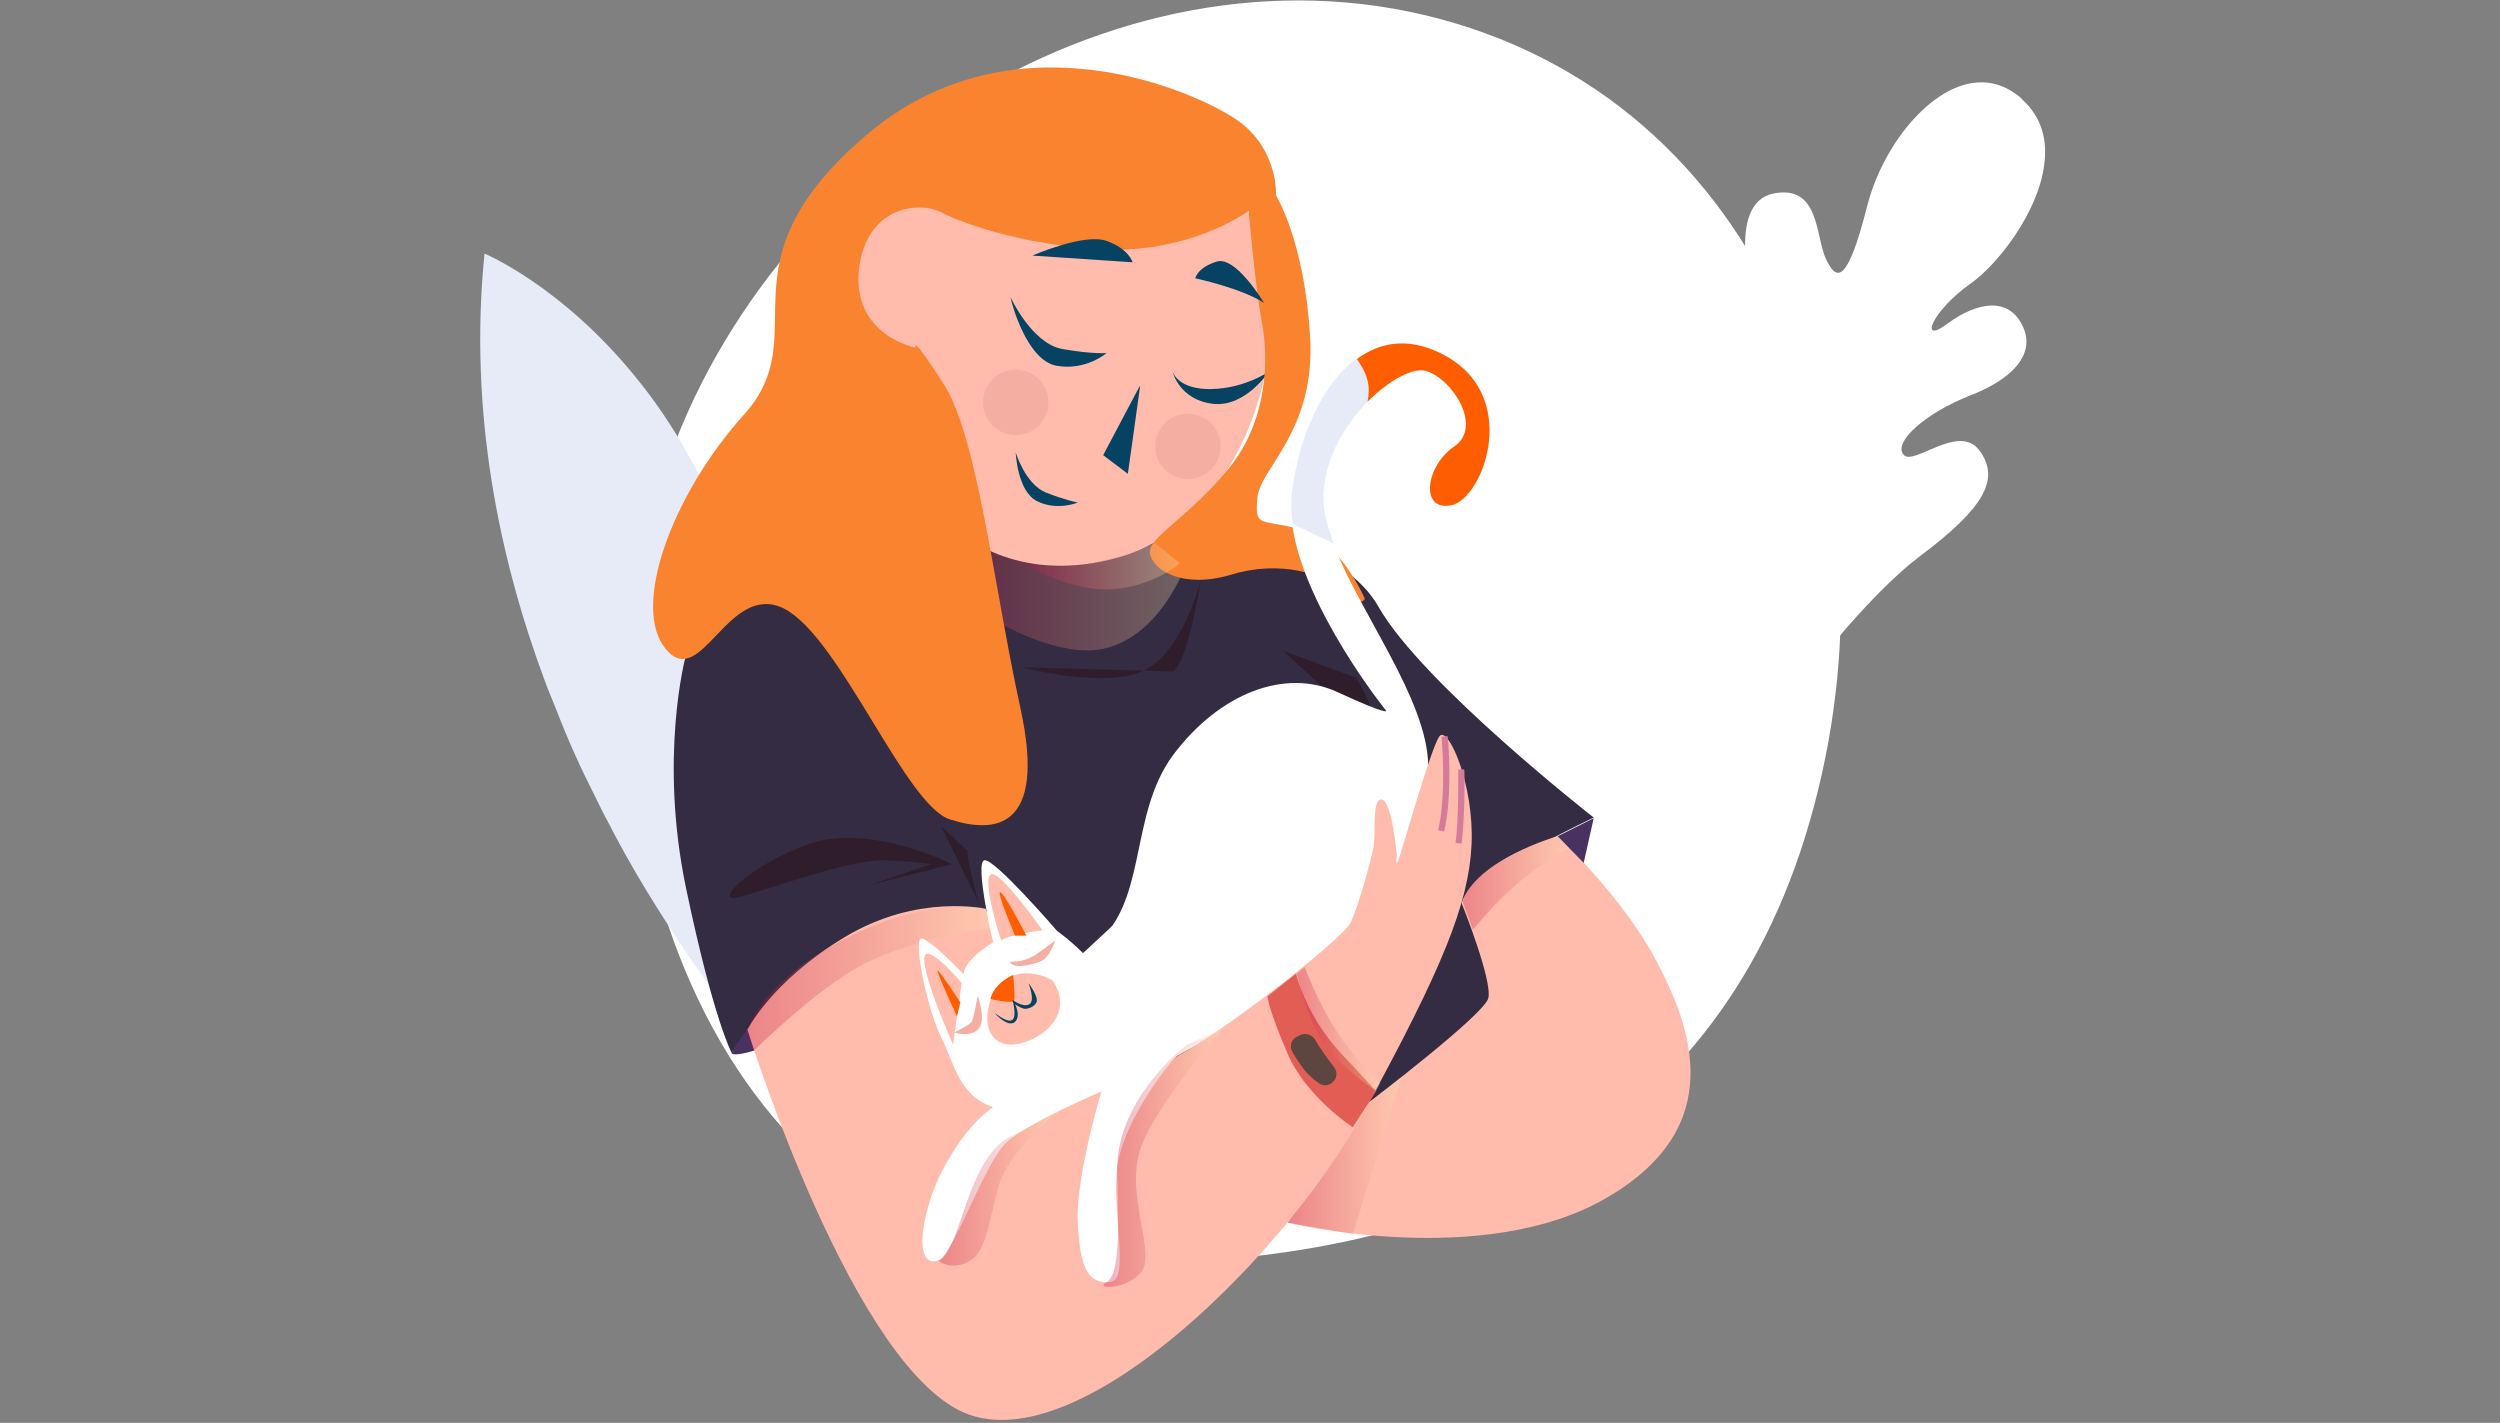
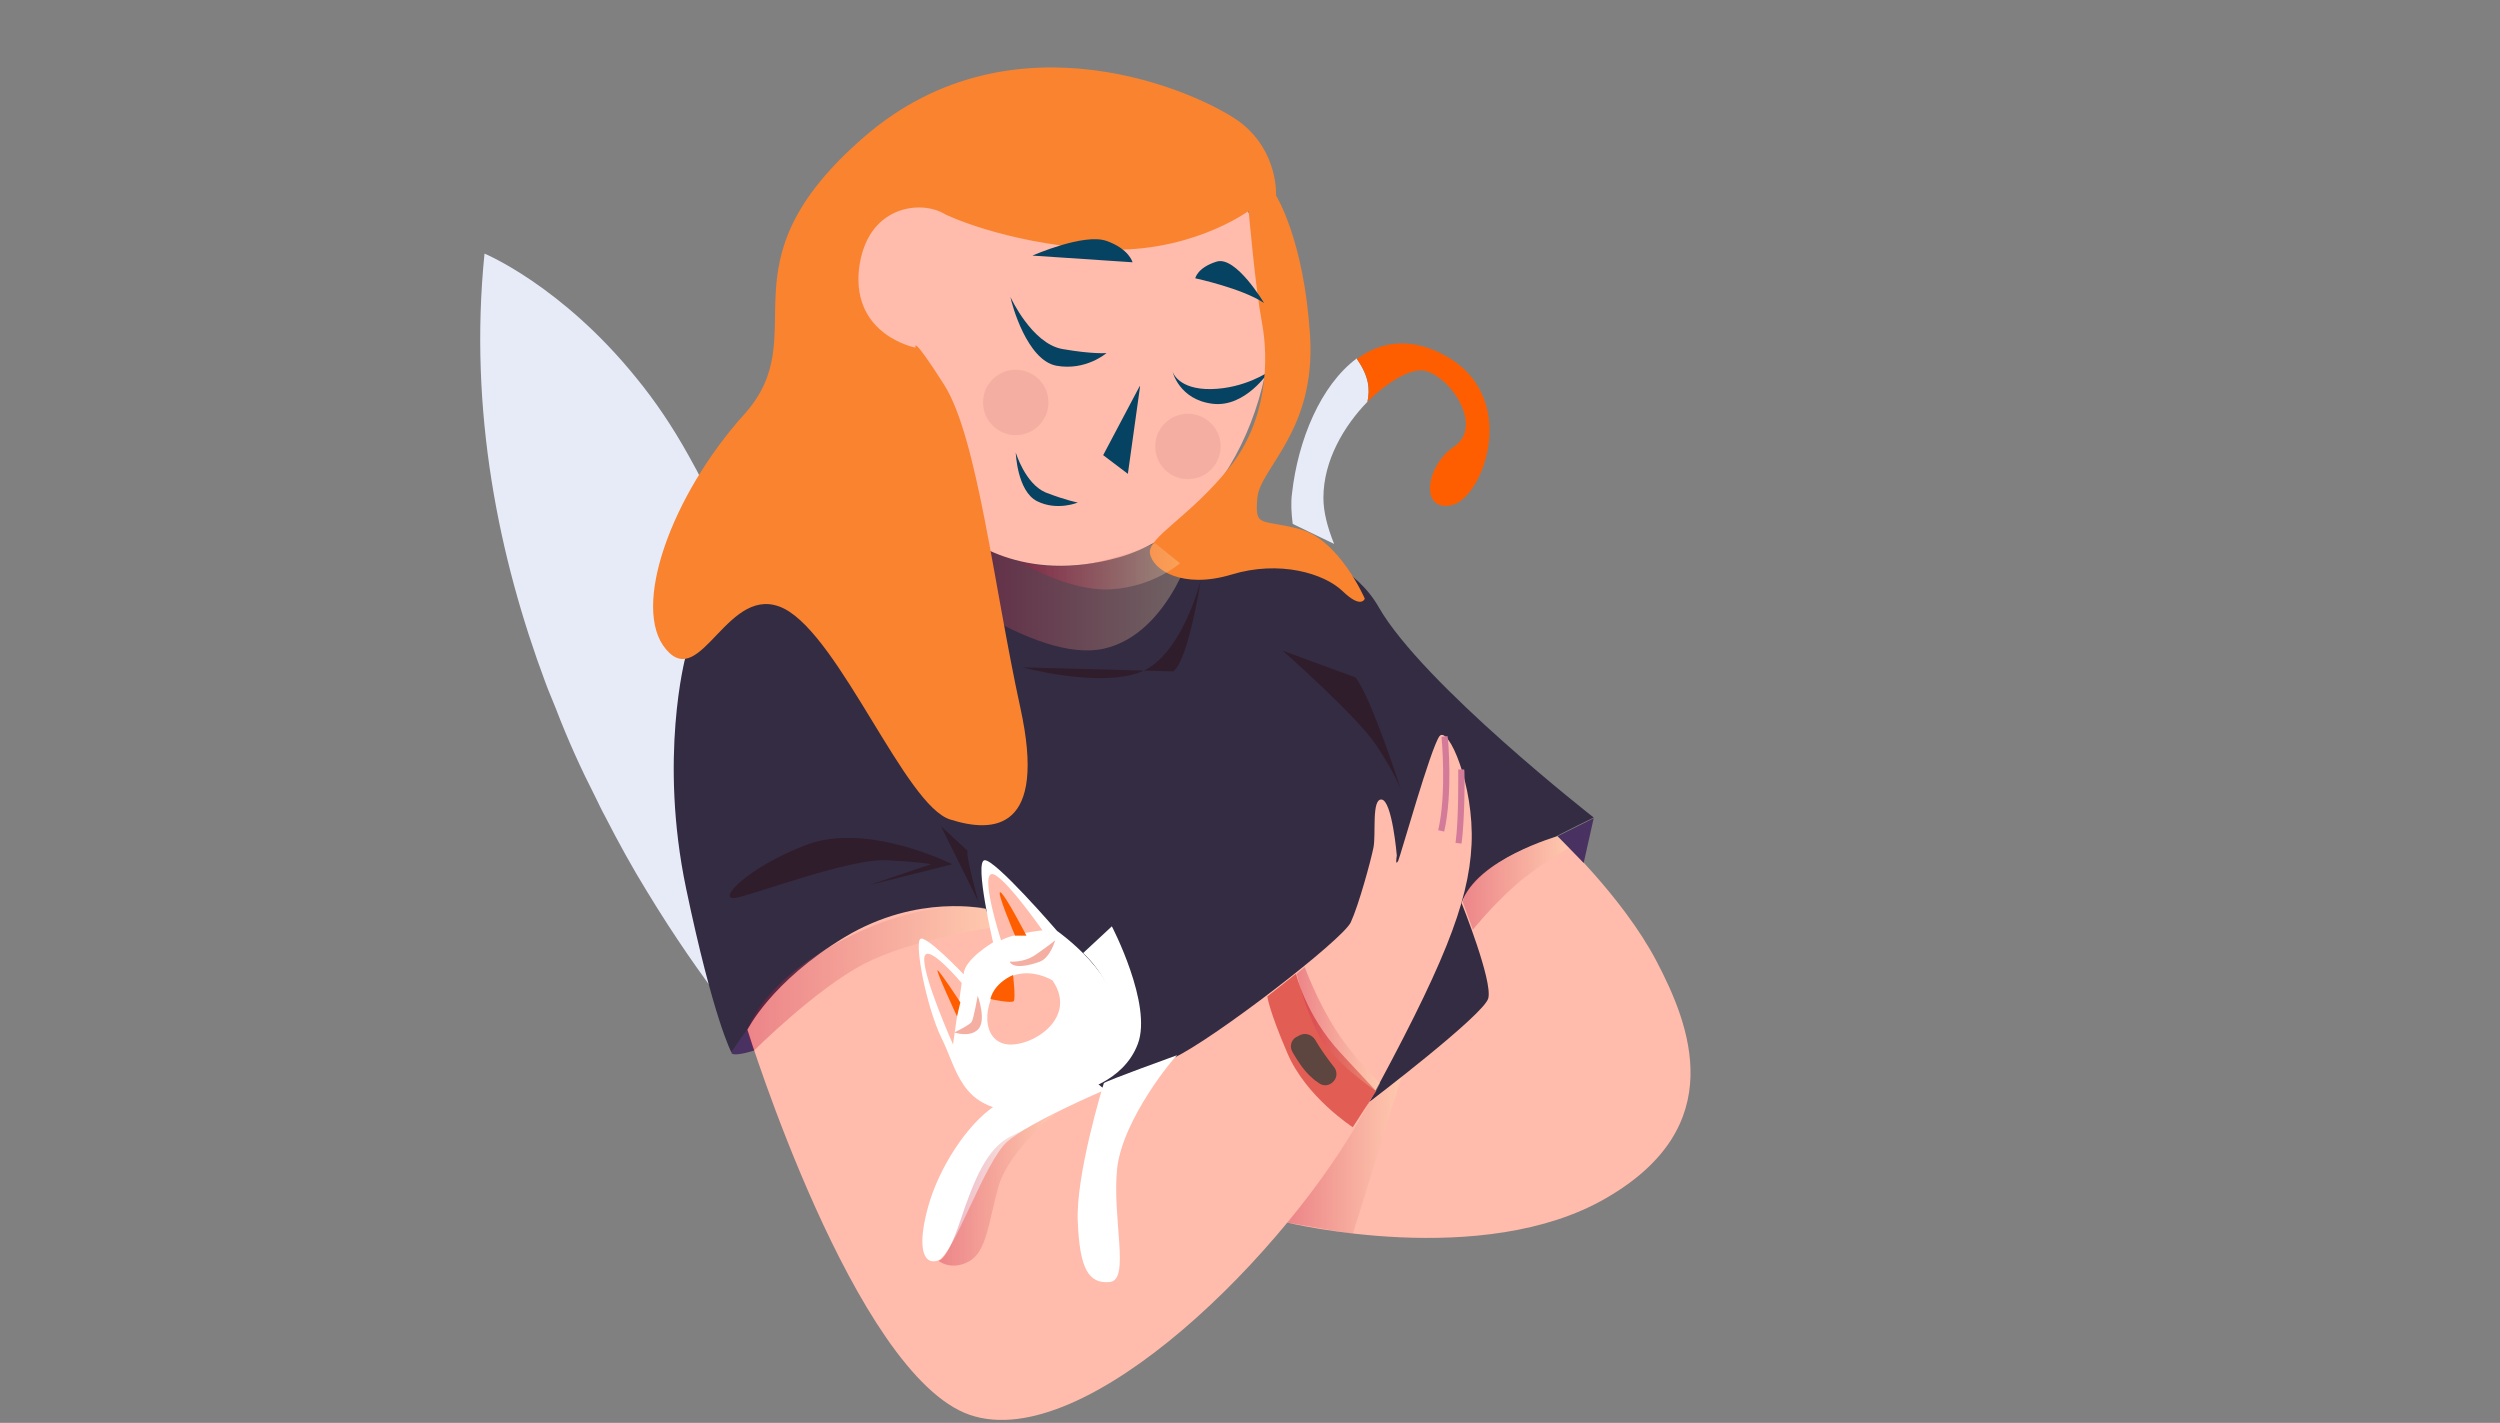
<svg xmlns="http://www.w3.org/2000/svg" width="374.6" height="213.2">
  <rect width="100%" height="100%" fill="#808080" stroke="none" />
-   <path fill="#FFF" d="M158.8 189.2c-51.7-2-75.6-69.3-59.3-118.3 16.3-49.1 71.7-83 120.8-66.7 49.1 16.3 65.8 74.2 49.5 123.3-16.4 49-60.7 63.6-111 61.7z" />
-   <path fill="#FFF" d="M254.8 104.8c-1.3-13.1-2-29.6-1.3-40.9.1-1.4.2-2.6.3-3.8.5-5.1 1.4-8.6 2.8-9.4 4.4-2.6 4.4 3.4 6.2 4.1 1.7.7 3 .6 1.2-5-1.9-5.6-5.3-19.3 1.7-20.8 7-1.4 6.3 6.4 7.9 9.8 1.6 3.4 3.2 3.8 6.2-8 2.9-11.4 13.8-23.1 22.4-16.6.3.2.6.4.8.7 3 2.7 3.8 6.2 3.3 9.8-.9 7.2-7 14.9-10.9 17.7-5.9 4.1-8 9.4-3.6 6.1 4.5-3.3 9.1-4 11.2.2 2.1 4.1-1.1 8-7.9 10.6-6.8 2.7-11.4 7-9.9 8.8 1.4 1.9 8.3-4.8 11.4-.6 3.1 4.2.9 8.5-9 15.9-7.3 5.5-18.2 18.7-24 28.3-2.1 3.5-3.5 6.5-3.9 8.6-.3 1.9-.7 3.3-1 3.8-1 1.7-2.4-3.4-3.9-19.3z" />
  <g fill="#E7EBF7">
    <path d="M113 156.1s-7.5-8.4-16.1-22.6c-2.1-3.4-4.2-7.2-6.3-11.3-.5-.9-.9-1.8-1.4-2.8-2.1-4.1-4.1-8.5-5.9-13.2-.5-1.3-1.1-2.6-1.6-4-6.9-18.5-11.5-40.5-9.1-64.2 0 0 11.6 4.8 22.8 18.7 2.7 3.3 5.3 7.1 7.8 11.6 3.3 5.8 6.2 12.6 8.4 20.6.3 1 .6 2.1.8 3.1 1.3 5.4 2.4 11.2 3 17.6.7 7.2.8 15 .3 23.5-.1 2-.3 4.1-.5 6.2 0 .4-.1.8-.1 1.1l-.3 3c-.4 4.2-1 8.4-1.8 12.7z" />
    <path d="M72.7 38.1c2.9 4.4 5.4 9 7.9 13.5 1.2 2.3 2.4 4.6 3.6 7 1.1 2.4 2.3 4.7 3.4 7.1C92.1 75.2 96 85 99.5 94.9c1.8 4.9 3.2 10 4.8 15l2 7.6c.3 1.3.7 2.5 1 3.8l.8 3.8c2.4 10.2 3.9 20.6 4.9 31-.4-2.6-.9-5.2-1.3-7.7l-.6-3.9c-.2-1.3-.5-2.6-.8-3.8l-1.5-7.7c-.6-2.5-1.2-5.1-1.8-7.6l-.9-3.8c-.3-1.3-.7-2.5-1-3.8l-2.1-7.5c-1.6-5-3.1-10-4.9-14.9-1.6-5-3.5-9.8-5.4-14.7l-3-7.2-3.1-7.2c-1-2.4-2.2-4.8-3.2-7.1-1.1-2.4-2.3-4.7-3.4-7.1-2.3-4.8-4.8-9.4-7.3-14z" />
  </g>
  <path fill="#493261" d="M109.6 157.8s.4 1.4 11.2-3.5c10.8-4.9 25.7-18.1 25.7-18.1s-11.3-3.9-22.7 3.9-14.2 17.7-14.2 17.7z" />
  <path fill="#332C42" d="M102.7 98.5s-4 15 .1 34.6 6.8 24.6 6.8 24.6 8.2-14 21.6-18.4 16.5-1.9 16.5-1.9l13.2 32.8s33.6.8 45.7-4.9C218.7 159.6 224 148 224 148s-5.7-11.9-2.8-15.2 17.6-10.3 17.6-10.3-25.6-20-32.2-31.5c-6.6-11.6-26.2-11.9-35.5-9.2-9.3 2.7-16.3-1-16.3-1s-18.4-5.7-21.9-3.8c-3.5 1.8-20 8.9-22.8 11.8-2.7 3-7.4 9.7-7.4 9.7z" />
  <linearGradient id="a" gradientUnits="userSpaceOnUse" x1="138.331" y1="87.087" x2="179.188" y2="87.087">
    <stop offset="0" stop-color="#c20539" />
    <stop offset="1" stop-color="#ffeab8" />
  </linearGradient>
  <path opacity=".3" fill="url(#a)" d="M138.3 85.9s16.8 13.6 27.1 11.3c10.2-2.3 13.8-16.7 13.8-16.7l-6.6-4-26.6 1.8-7.7 7.6z" />
  <path fill="#FFBBAB" d="M142 78.2l.5.5c2.1 2 10.7 8.9 25.2 4.8 16.9-4.8 26.7-28.7 21.3-47.1s-34.4-25-48.6-8.4c-14.1 16.7 1.6 50.2 1.6 50.2z" />
  <path fill="#FFBBAB" d="M144.9 39.2s-.1-11.9-10.3-8.3c-10.3 3.6-8.4 19.9.3 21.3 8.6 1.4 10-13 10-13z" />
  <path fill="#064261" d="M175.7 55.7s.8 2.7 5.8 2.6c5-.1 8.6-2.6 8.6-2.6s-3.5 5.4-8.4 4.8c-5-.6-6-4.8-6-4.8zm-24.3-11.2s3.2 7 7.8 7.8c4.6.8 6.6.6 6.6.6s-3.1 2.7-7.5 1.9c-4.4-.8-6.7-9.2-6.9-10.3zm19.4 13.6L169 71l-3.7-2.8 5.5-10.4" />
  <circle fill="#F4AFA2" cx="152.2" cy="60.3" r="4.9" />
  <circle fill="#F4AFA2" cx="178" cy="66.9" r="4.9" />
  <path fill="#064261" d="M152.2 67.8s1.4 4.7 4.5 6c3.1 1.2 4.8 1.5 4.8 1.5s-3.1 1.3-6.1-.2-3.2-7.3-3.2-7.3z" />
  <path fill="#F9832F" d="M141.6 32.1s8.5 4.2 22.4 5.2c13.9 1.1 23.1-5.7 23.1-5.7s1 11.5 2 16.8c1 5.3.9 14.6-5 21.8-5.9 7.3-12.1 10.3-11.8 12.7.4 2.5 4.9 5.4 12.2 3.2 7.2-2.2 13.9-.2 16.7 2.5s3.3 1.1 3.3 1.1-3.8-8.8-9.7-10.4c-5.9-1.6-6.8-.1-6.4-4.7.4-4.5 8.8-10 7.9-24.3-.9-14.4-5.1-21-5.1-21s.4-6.6-5.4-11c-5.8-4.3-33.9-17.2-56.3 2.2-22.3 19.3-7.1 29.5-18 41.6-10.9 12.1-17 29-11.7 35.2 5.3 6.3 9.3-10.3 17.7-6.1 8.4 4.3 18.2 29.6 24.9 31.6 6.6 2.1 14.5 1.6 10.5-16.7s-6.4-40.4-11.4-48.4c-5.1-8-4.3-5.6-4.3-5.6s-9.5-1.8-8.5-11.7c1.1-9.7 9.4-10.5 12.9-8.3z" />
  <path fill="#064261" d="M154.7 38.3s7.7-3.4 11.1-2.2c3.4 1.2 3.9 3.2 3.9 3.2l-15-1zm34.7 7.1s-4.2-7.1-7.1-6.2c-2.9.9-3.2 2.5-3.2 2.5s7 1.5 10.3 3.7z" />
  <path fill="#FFBBAB" d="M135.7 37.6s2.7.4 3.5 3.1c.8 2.7 1.3 6.2 1.3 6.2l-4.8-9.3zm57.2 145.6s29.3 7.1 47.8-3.7c18.5-10.7 12.6-25.8 7.5-35.5s-14.8-18.7-14.8-18.7-12.1 3.4-14.4 10c0 0 4.7 11.7 4 14.3-.7 2.5-17.8 15.5-17.8 15.5l-12.3 18.1z" />
  <linearGradient id="b" gradientUnits="userSpaceOnUse" x1="219.029" y1="132.352" x2="235.154" y2="132.352">
    <stop offset="0" stop-color="#c20539" />
    <stop offset="1" stop-color="#ffeab8" />
  </linearGradient>
  <path opacity=".3" fill="url(#b)" d="M233.4 125.3l1.8 1.7s-4.6 2.5-8.2 5.7c-3.6 3.2-6.3 6.6-6.3 6.6l-1.5-4.1s.2-3 5.6-6.1c5.3-3 8.6-3.8 8.6-3.8z" />
  <path fill="#493261" d="M238.8 122.6l-1.5 6.7-3.9-4z" />
  <linearGradient id="c" gradientUnits="userSpaceOnUse" x1="192.935" y1="173.152" x2="209.975" y2="173.152">
    <stop offset="0" stop-color="#c20539" />
    <stop offset="1" stop-color="#ffeab8" />
  </linearGradient>
  <path opacity=".3" fill="url(#c)" d="M205.3 165.1l-12.4 18.1 9.8 1.7 7.3-23.5z" />
  <path opacity=".35" fill="#2B0100" d="M141 123.8l5.6 11.3s-2-7.2-1.6-7.6m-2.3 2s-12.7-6.4-21.9-2.9c-9.1 3.5-13.7 8.6-10.4 7.9 3.3-.7 17-5.9 22.5-5.6 5.6.3 6.6.6 6.6.6l-9.2 3.1m61.9-35.1s11.1 9.8 13.9 14c2.8 4.1 3.8 6.8 3.8 6.8s-4.4-13.8-6.8-16.8m-49.9-1.5s11.5 3.1 17.7.7c6.2-2.4 9-13.7 9-13.7s-1.8 11.9-4.1 13.6" />
  <path fill="#E7EBF7" d="M204.9 60.2c-3.5 3.6-6.6 8.8-6.6 14.4 0 2.1.6 4.4 1.6 6.9l-6.2-3c-.2-1.6-.3-3.1-.1-4.6.9-8 4.3-16.2 9.7-20.2 1.8 2.7 2 4.6 1.6 6.5z" />
-   <path fill="#FFF" d="M204.6 140.3c-9.4 8.2-31.2 19.5-31.2 19.5l-17.9 7.9v-11.5s-.9-8.1 7.9-14.2 5.5-19.6 12.4-28.9c7-9.3 16.8-13 24.6-9.4 7.8 3.6 7.3 2.8 7.3 2.8s-12.4-15.4-14.1-28l6.2 3c3.9 10.3 14 23.2 14.2 33.1.3 12.4 0 17.5-9.4 25.7z" />
  <path fill="#FF5E00" d="M215.8 52.9c-4.9-2.4-9.1-1.6-12.5.9 1.9 2.6 2 4.5 1.6 6.4 3.3-3.3 6.9-5.2 8.8-4.6 4 1.2 8.5 8.4 4.2 11.3-4.3 2.9-5.2 9.8-.4 8.8s10.7-16.8-1.7-22.8z" />
  <path fill="#FFBBAB" d="M112 154.3s16 51.7 33.3 57.7c17.4 6 47.9-24.7 59.3-45.8 11.5-21.1 15.5-30.8 15.9-39.7.4-8.9-3.5-17.8-4.8-16.2-1.3 1.7-5.8 17.8-6.2 18.7-.5.9-.2-.8-.2-.8s-.7-8.3-2.3-8.4c-1.5-.1-.8 5.2-1.2 7.2s-2.2 8.6-3.4 11.2-20.4 17.4-26.5 20.3-16.3 6.6-16.3 6.6l-11.9-28.9s-10.1-2.4-21.1 4.2c-11.1 6.7-14.6 13.9-14.6 13.9z" />
  <linearGradient id="d" gradientUnits="userSpaceOnUse" x1="111.974" y1="146.554" x2="148.769" y2="146.554">
    <stop offset="0" stop-color="#c20539" />
    <stop offset="1" stop-color="#ffeab8" />
  </linearGradient>
  <path opacity=".3" fill="url(#d)" d="M147.7 136.4l1 2.6s-11.8 1.6-19.2 5.4c-7.3 3.8-16.6 13.1-16.6 13.1l-1-3s1.9-7.2 14.6-13.8c12.7-6.5 21.2-4.6 21.2-4.6" />
  <path fill="#E25E54" d="M194.2 145.9s1.4 6.2 6.7 11.9l5.3 5.7-3.5 5.4s-7-4.5-9.8-11.1c-2.8-6.5-3-8.5-3-8.5l4.3-3.4z" />
  <linearGradient id="e" gradientUnits="userSpaceOnUse" x1="194.237" y1="154.151" x2="206.821" y2="154.151">
    <stop offset="0" stop-color="#c20539" />
    <stop offset="1" stop-color="#ffeab8" />
  </linearGradient>
  <path opacity=".3" fill="url(#e)" d="M195.5 144.9s1.8 5 4.7 9.5c2.9 4.5 6.6 7.9 6.6 7.9l-.6 1.2s-6.7-4.5-8.7-8.6c-2.1-4.1-3.2-9-3.2-9l1.2-1z" />
  <path fill="#5E4640" d="M194.6 155.2l-.4.2c-.8.5-1 1.5-.5 2.3.7 1.2 1.7 2.8 2.9 3.8.3.3.6.5.9.7.8.7 1.9.5 2.5-.4.4-.6.3-1.4-.1-1.9-.8-1-2.1-2.8-2.9-4.2-.6-.8-1.6-1-2.4-.5z" />
  <path fill="#D47B9A" d="M216.4 124.6l-.9-.2c1.3-5.6.5-13.9.5-14l.9-.1c.1.4.8 8.6-.5 14.3zm2.6 1.8l-.9-.1c.5-3.6.4-11 .4-11h.9c.1.2.1 7.5-.4 11.1z" />
  <path fill="#FFF" d="M176.4 158.1c-.3.1-8.1 9.4-9 16.9-.8 7.5 2 16.8-1.1 17.1-3.2.3-4.5-2-4.8-8.9-.4-6.9 3.8-20.6 3.9-20.9.2-.3 11-4.2 11-4.2z" />
  <path fill="#FFF" d="M165.6 163.3S154.5 168 151 171s-8.1 17.2-10.5 17.9c-2.4.7-3-2.5-1.4-8.2 1.6-5.7 5.8-12.3 10.1-15.1 4.2-2.8 8.2-9 8.2-9l8.2 6.7z" />
  <path fill="#FFF" d="M144.4 146s-5.7-6-6.5-5.3c-.9.7.9 10.2 3.2 14.9 2.3 4.6 2.8 10.3 10.9 10.9 8.1.5 14.8-5.7 15.5-13 .7-7.2-9.1-14-9.1-14s-9.4-10.9-10.9-10.6c-1.5.3 1.3 12.3 1.3 12.3s-4.4 2.6-4.4 4.8z" />
  <path fill="#FFBBAB" d="M157.7 146.9s-3.4-2.1-6.6-.4c-3.2 1.7-4.6 8.1-1.2 9.7 3.2 1.6 12.1-3.1 7.8-9.3zm-7.7-6s-3-9.3-1.5-9.9c1.4-.6 7.7 8.4 7.7 8.4s-4.5.5-6.2 1.5zm-5.9 6.4l-1.3 9.2s-4.6-10.3-4.3-13c.3-2.5 5.6 3.8 5.6 3.8z" />
  <path fill="#FF5E00" d="M143.4 152.3s-3.3-7.1-2.9-6.9c.4.2 3.4 4.8 3.4 4.8l-.5 2.1zm8.7-12.1s-2.9-6.8-2.2-6.5c.7.3 3.9 6.5 3.9 6.5h-1.7zm-3.7 9.5s3.2.7 3.5.3c.3-.4-.1-3.9-.1-3.9s-2.8 1.1-3.4 3.6z" />
  <linearGradient id="f" gradientUnits="userSpaceOnUse" x1="152.685" y1="84.826" x2="176.793" y2="84.826">
    <stop offset="0" stop-color="#c20539" />
    <stop offset="1" stop-color="#ffeab8" />
  </linearGradient>
  <path opacity=".3" fill="url(#f)" d="M173.1 81.4s-7.1 3-12.4 3.4c-5.3.4-8-.7-8-.7s7.4 4.6 13.8 4.2c6.4-.4 10.3-3.9 10.3-3.9l-3.7-3z" />
  <path fill="#FFF" d="M162.3 142.8s6.6 5.9 4.4 12.7c-2.2 6.8-5.2 8.1-5.2 8.1s6.8-1.3 9-7.2-3.9-17.6-3.9-17.6l-4.3 4z" />
  <path fill="#F4AFA2" d="M151.3 144.1h.2c.6 0 2.3 0 3.9-1.2 2-1.4 2.7-2 2.7-2s-.7 2.6-2.3 3.2c-1.6.6-4 1.1-4.5 0zm-8.3 10.6s2.3-1.1 2.6-1.6c.3-.5.9-3.9.9-3.9s1.4 3.8 0 5.1c-1.3 1.2-3.5.4-3.5.4z" />
-   <path fill="#064261" d="M149.1 151.8s1.9 1.6 2.6 1c.7-.5 0-3 0-3s1.5 1.2 2.5.7-.1-3.2-.1-3.2 1.6 2.1 1.2 2.9-1.6 1.1-2 .9c-.4-.1-1.2-.6-1.2-.6s.9 1.7 0 2.6c-.9.9-2.8-.9-3-1.3z" />
  <linearGradient id="g" gradientUnits="userSpaceOnUse" x1="165.344" y1="173.491" x2="183.108" y2="173.491">
    <stop offset="0" stop-color="#c20539" />
    <stop offset="1" stop-color="#ffeab8" />
  </linearGradient>
-   <path opacity=".3" fill="url(#g)" d="M177.9 156.5s-11 8.2-10.5 19.5c.4 11.2 0 15.3-1.7 16.2-1.7.9 3 1.2 5.3-1.6s-2.6-11.9 0-18.8 12.2-17.6 12.2-17.6l-5.3 2.3" />
  <linearGradient id="h" gradientUnits="userSpaceOnUse" x1="140.557" y1="178.252" x2="158.191" y2="178.252">
    <stop offset="0" stop-color="#c20539" />
    <stop offset="1" stop-color="#ffeab8" />
  </linearGradient>
  <path opacity=".3" fill="url(#h)" d="M158.2 166.8s-7 5.5-8.6 11c-1.5 5.5-1.8 9.8-4.4 11.2-2.7 1.5-4.6-.1-4.6-.1s1.2.3 3.3-6 4-10.8 7.5-12.6c3.4-1.7 6.8-3.5 6.8-3.5z" />
</svg>